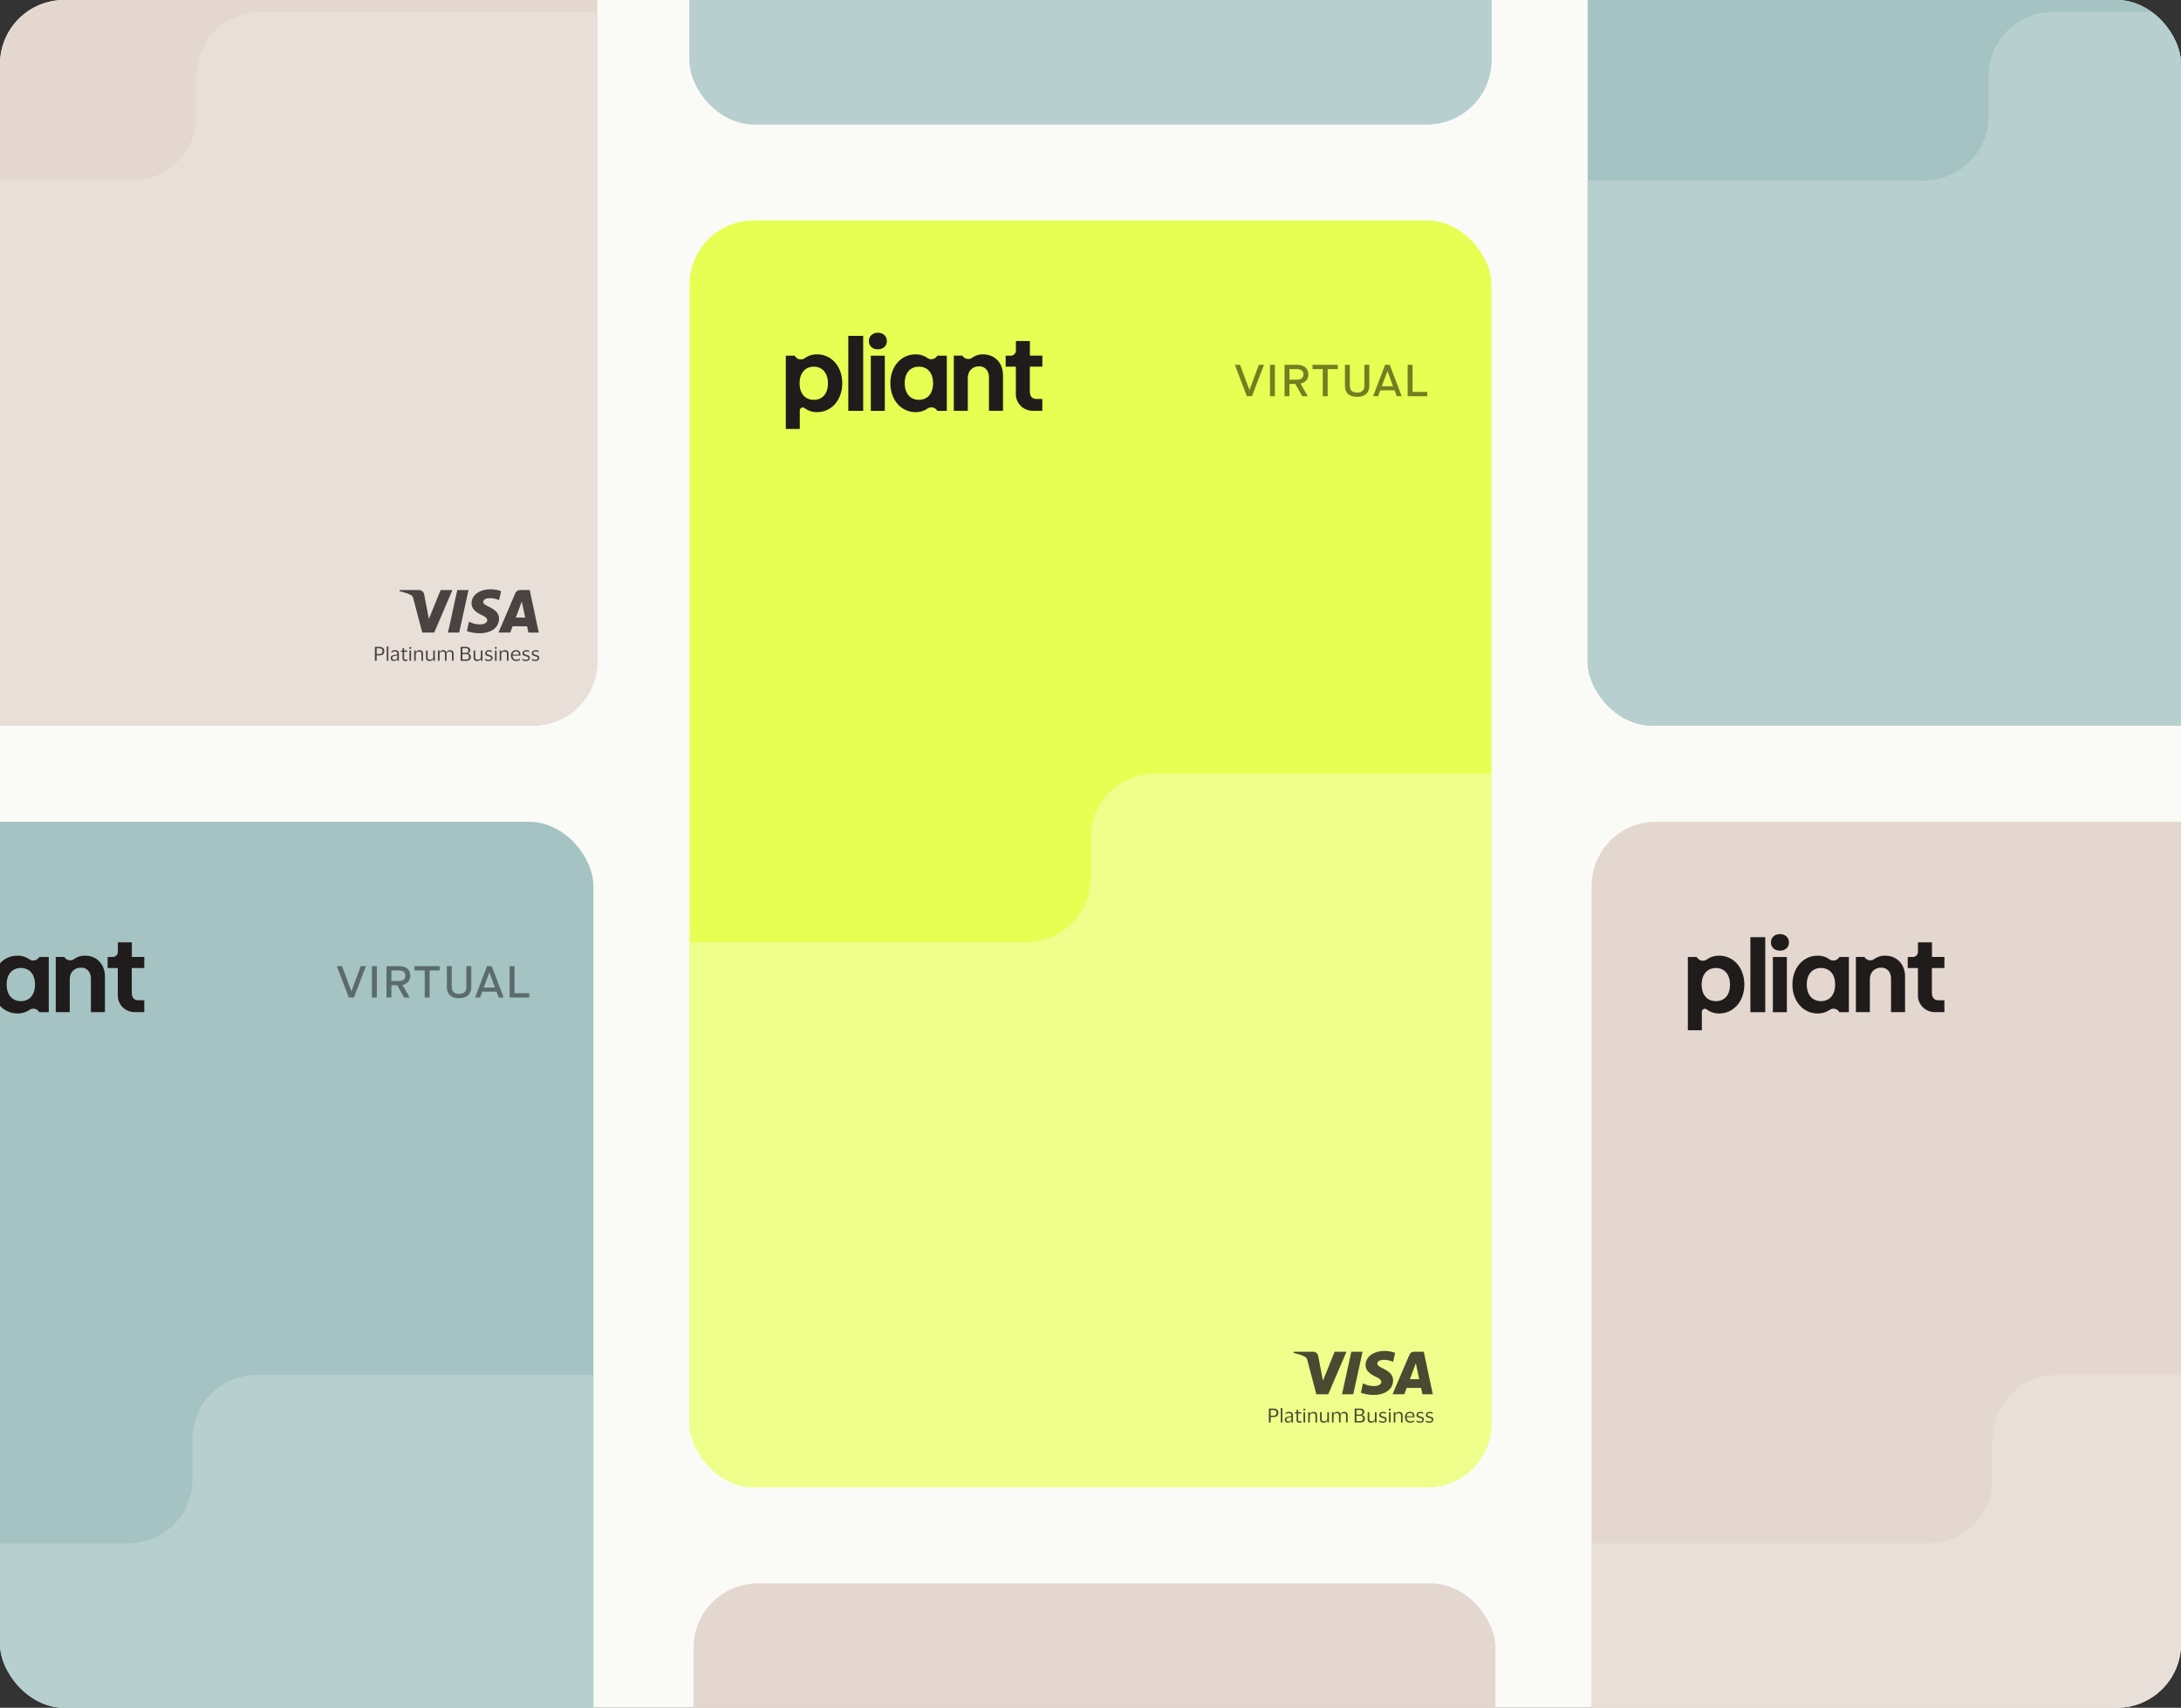
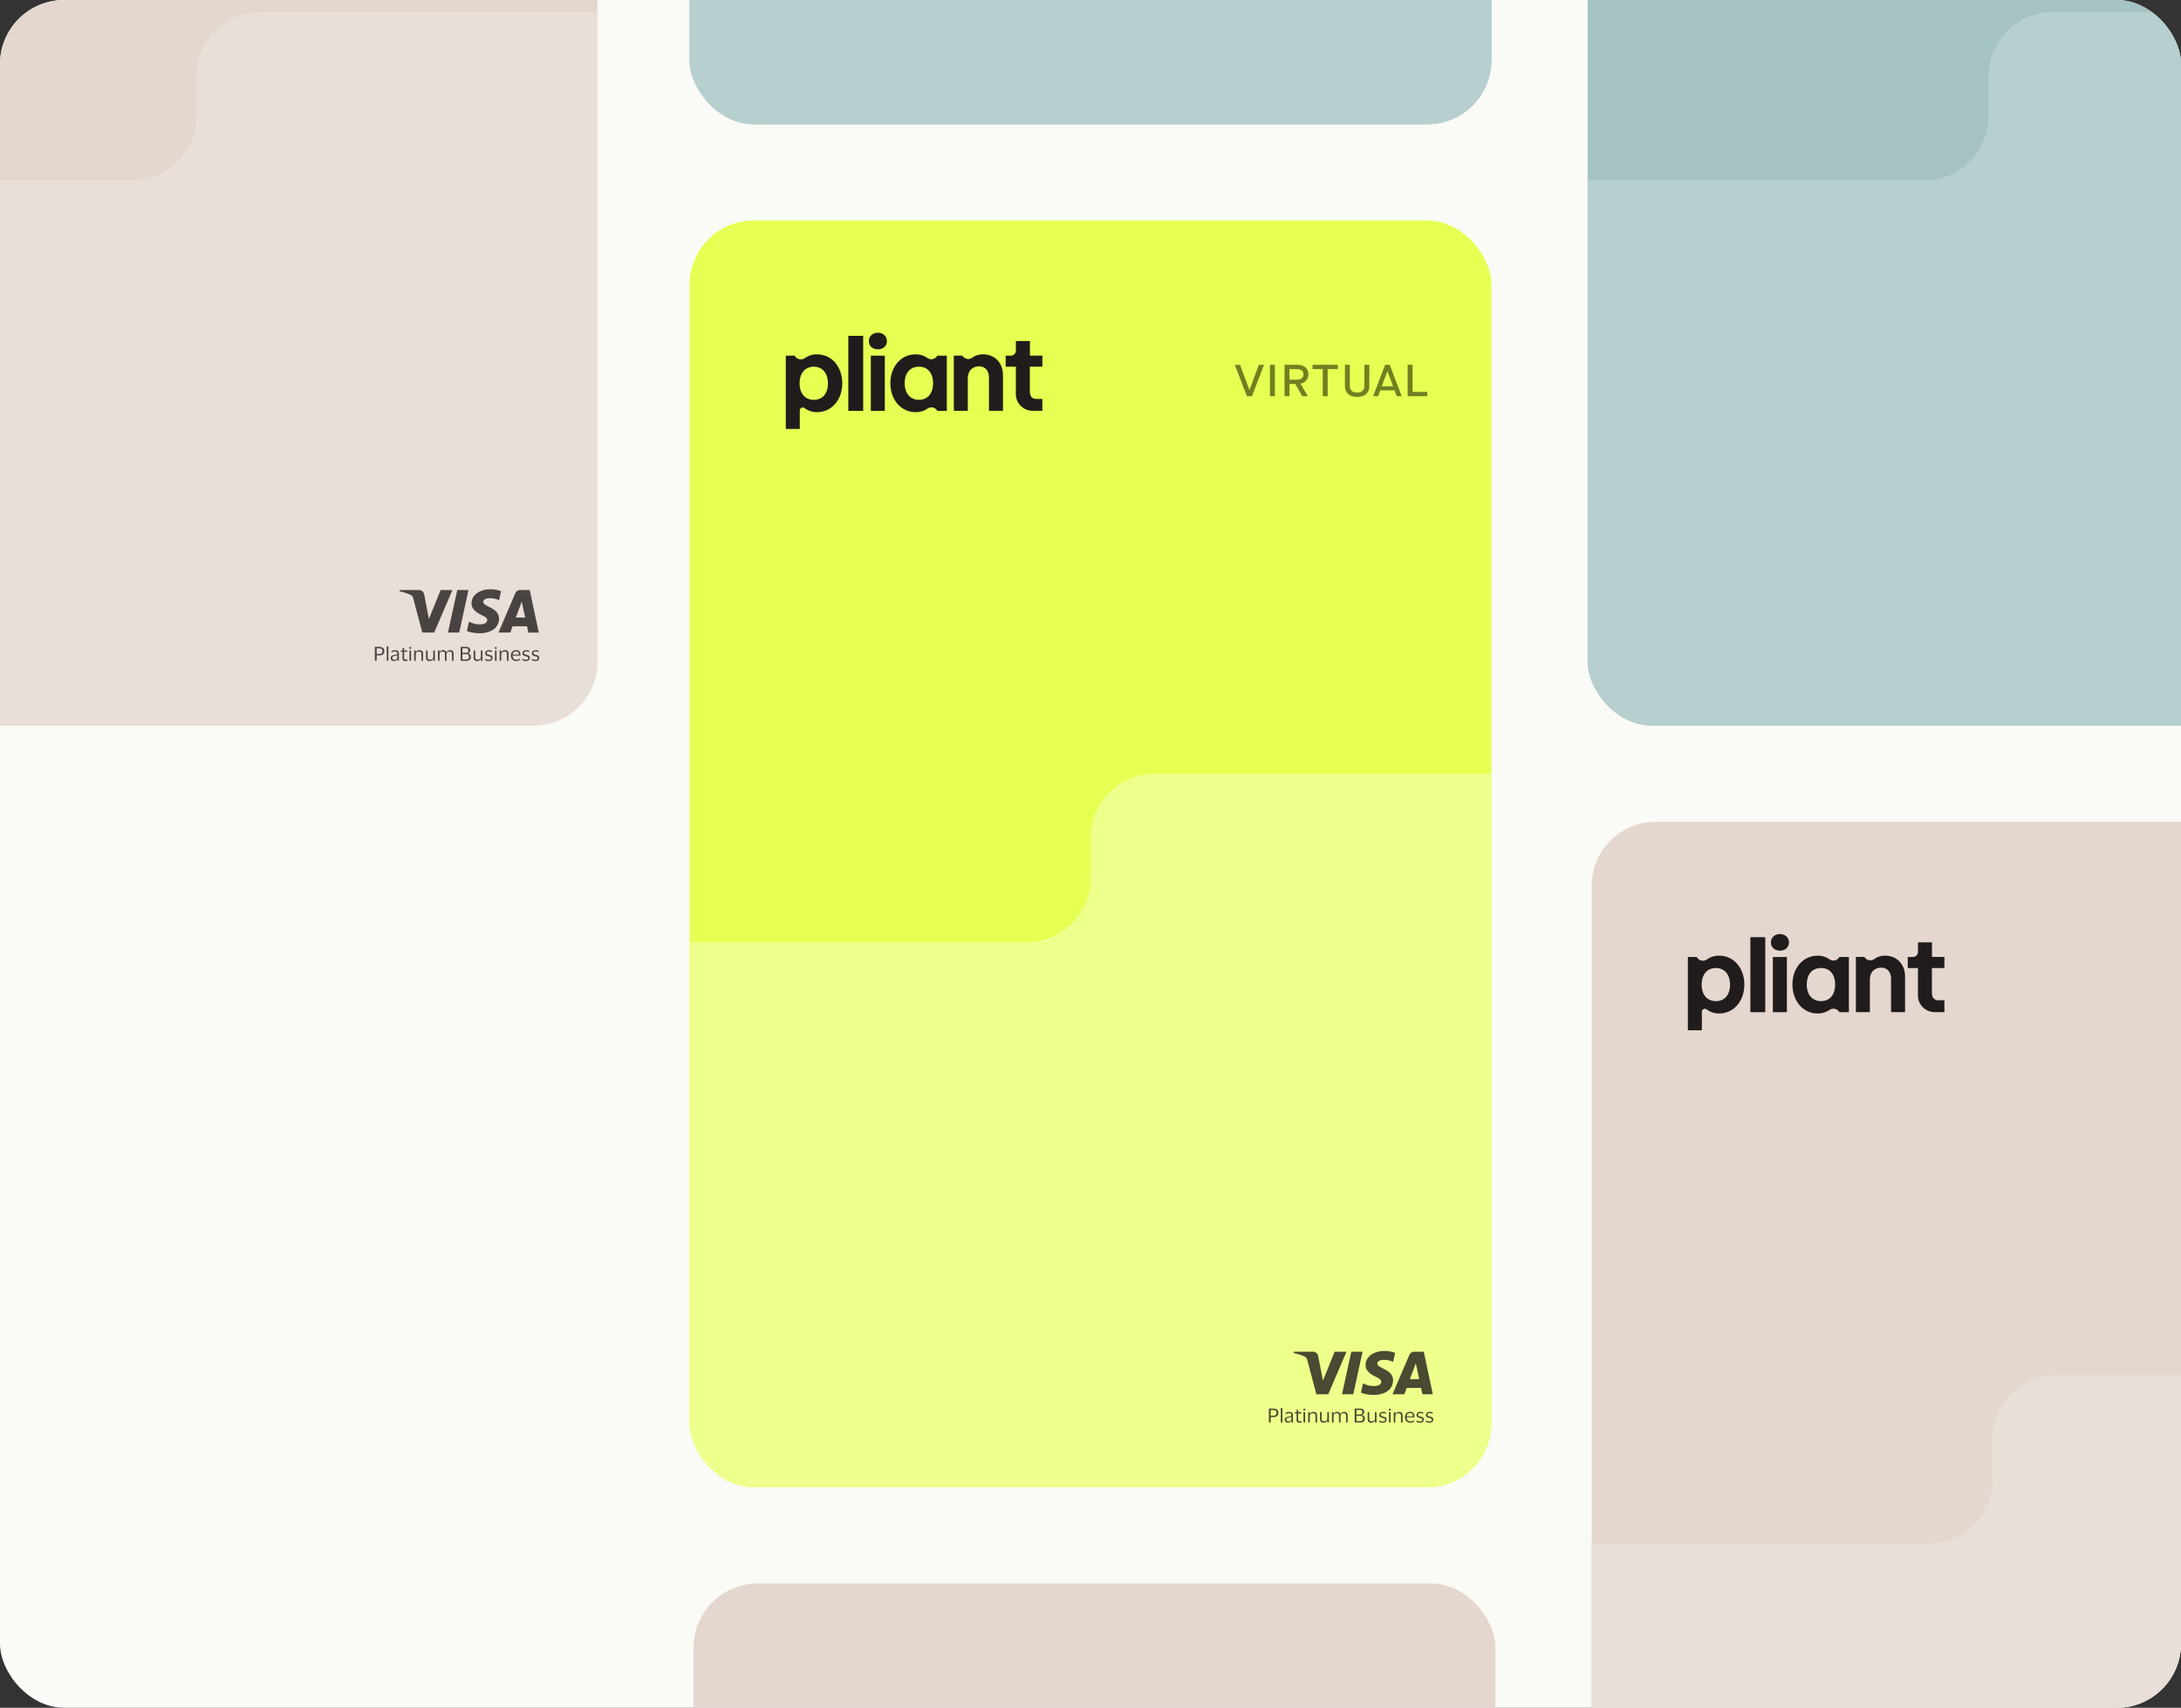
<svg xmlns="http://www.w3.org/2000/svg" fill="none" viewBox="0 0 544 426">
  <rect x="0" y="0" width="544" height="426" fill="#333333" stroke="none" />
  <g clip-path="url(#a)">
    <rect width="544" height="426" fill="#FAFAF7" rx="16" />
    <g clip-path="url(#b)">
      <rect width="200" height="316" x="172" y="55" fill="#E6FF52" rx="16" />
      <path fill="#EEFF8B" fill-rule="evenodd" d="M272.002 209c0-8.836 7.163-16 16-16h84.001l-.001 178h-200V235h84c8.836 0 16-7.163 16-16v-10Z" clip-rule="evenodd" />
      <g fill="#201C1C" opacity=".8">
        <path d="m335.846 337.19-4.545 10.605h-2.967l-2.239-8.46c-.137-.52-.254-.71-.669-.932-.669-.356-1.786-.692-2.766-.902l.065-.311h4.778c.611 0 1.156.394 1.292 1.079l1.182 6.137 2.921-7.216h2.948Zm11.621 7.14c.013-2.799-3.96-2.951-3.934-4.201.006-.381.376-.787 1.188-.889.402-.051 1.512-.089 2.765.476l.494-2.246a7.636 7.636 0 0 0-2.623-.47c-2.772 0-4.726 1.441-4.739 3.503-.02 1.523 1.395 2.38 2.454 2.888 1.09.52 1.46.85 1.454 1.32-.007.711-.87 1.028-1.682 1.034-1.408.026-2.233-.374-2.882-.666l-.506 2.323c.655.291 1.863.552 3.122.564 2.948 0 4.876-1.421 4.889-3.63v-.006Zm7.323 3.471h2.597l-2.259-10.611h-2.396c-.539 0-.993.305-1.194.781l-4.207 9.824h2.947l.584-1.58h3.597l.338 1.58-.007.006Zm-3.129-3.757 1.48-3.985.851 3.985h-2.331Zm-11.803-6.854-2.318 10.605h-2.804l2.317-10.605h2.805ZM316.5 354.827v-3.464h1.146c.371 0 .664.091.885.267.222.176.326.443.326.794 0 .352-.111.625-.326.801-.221.176-.514.261-.885.261h-.697v1.341h-.449Zm1.081-3.106h-.632v1.42h.632c.26 0 .462-.053.599-.163.137-.111.208-.293.208-.547 0-.254-.071-.436-.208-.547-.137-.111-.339-.163-.599-.163ZM319.867 351.226v3.601h-.404v-3.601h.404ZM320.633 352.822l.046-.398a1.476 1.476 0 0 1 .84-.234c.332 0 .579.065.736.195.163.13.241.345.241.645v1.797h-.391v-.495h-.02a.783.783 0 0 1-.312.423.936.936 0 0 1-.527.137 1.01 1.01 0 0 1-.398-.078.685.685 0 0 1-.286-.241.737.737 0 0 1-.111-.41c0-.163.033-.3.104-.404a.66.66 0 0 1 .293-.234c.124-.052.28-.098.456-.131.215-.039.384-.071.514-.097a.68.68 0 0 0 .274-.124v-.117c0-.189-.046-.326-.13-.41-.085-.085-.248-.131-.489-.131-.149 0-.299.027-.449.079-.15.052-.28.13-.397.234h-.007l.013-.006Zm1.465 1.139v-.534c-.045.046-.136.078-.26.111a5.853 5.853 0 0 1-.456.097.95.95 0 0 0-.377.137c-.098.065-.144.189-.144.358 0 .156.046.267.137.345.091.078.215.111.371.111a.744.744 0 0 0 .645-.339.54.54 0 0 0 .084-.286ZM323.811 354.136c0 .163.033.274.104.333a.42.42 0 0 0 .274.084 1.04 1.04 0 0 0 .456-.091h.013l-.039.345a.812.812 0 0 1-.202.065c-.091.02-.183.026-.28.026-.228 0-.41-.052-.541-.163-.13-.11-.195-.286-.195-.533v-1.609h-.475l.052-.267.417-.058v-.554l.403-.058v.599h.788l-.052.338h-.736v1.543h.013ZM325.076 351.623c0-.065.026-.123.072-.169.045-.046.104-.065.182-.065s.137.019.182.065a.226.226 0 0 1 .072.169.226.226 0 0 1-.072.17.251.251 0 0 1-.182.065.263.263 0 0 1-.182-.065.238.238 0 0 1-.072-.17Zm.456.632v2.578h-.404v-2.578h.404ZM327.627 352.19c.28 0 .501.072.658.215.156.143.234.364.234.67v1.758h-.404v-1.64c0-.215-.045-.378-.136-.489-.091-.11-.261-.162-.502-.162a.864.864 0 0 0-.39.084.679.679 0 0 0-.384.625v1.576h-.404v-2.578h.39v.546h.02a.822.822 0 0 1 .221-.351.87.87 0 0 1 .332-.195c.124-.04.241-.059.365-.059ZM330.298 354.54a.86.86 0 0 0 .384-.084.691.691 0 0 0 .28-.248.641.641 0 0 0 .104-.371v-1.582h.404v2.578h-.385v-.54h-.019a.836.836 0 0 1-.221.351.99.99 0 0 1-.326.196 1.18 1.18 0 0 1-.358.058c-.28 0-.501-.071-.664-.221-.163-.143-.241-.371-.241-.677v-1.745h.404v1.654c0 .221.045.377.136.482.091.104.261.149.502.149ZM334.36 352.808h.019a.87.87 0 0 1 .221-.358.894.894 0 0 1 .326-.195c.117-.039.241-.065.358-.065.274 0 .488.071.638.221.15.15.222.371.222.677v1.739h-.404v-1.66c0-.222-.039-.378-.124-.482-.078-.098-.241-.15-.488-.15a.783.783 0 0 0-.528.182c-.143.117-.214.293-.214.521v1.589h-.404v-1.66c0-.222-.039-.378-.124-.482-.084-.098-.247-.15-.488-.15a.771.771 0 0 0-.371.085.642.642 0 0 0-.267.247.687.687 0 0 0-.098.371v1.589h-.404v-2.579h.391v.554h.02a.844.844 0 0 1 .534-.554.968.968 0 0 1 .351-.065c.228 0 .417.052.56.15.143.098.235.261.274.469v.006ZM337.895 354.827v-3.464h1.393c.306 0 .547.078.729.234a.781.781 0 0 1 .274.619.692.692 0 0 1-.196.501.842.842 0 0 1-.482.248v.013c.248.026.45.117.606.267.156.149.228.358.228.612 0 .182-.039.345-.111.495a.817.817 0 0 1-.345.351 1.25 1.25 0 0 1-.599.13h-1.484l-.013-.006Zm1.282-3.119h-.84v1.146h.84c.43 0 .645-.195.645-.579 0-.196-.052-.339-.163-.43-.111-.091-.267-.137-.482-.137Zm.065 2.78c.261 0 .45-.052.56-.162.111-.111.17-.274.17-.489 0-.215-.059-.384-.176-.495-.117-.11-.306-.162-.554-.162h-.905v1.308h.905ZM342.173 354.54a.86.86 0 0 0 .384-.084.691.691 0 0 0 .28-.248.655.655 0 0 0 .104-.371v-1.582h.404v2.578h-.391v-.54h-.02a.827.827 0 0 1-.221.351.979.979 0 0 1-.684.254c-.28 0-.501-.071-.657-.221-.163-.143-.241-.371-.241-.677v-1.745h.404v1.654c0 .221.045.377.136.482.091.104.261.149.502.149ZM344.035 352.952c0-.17.039-.313.124-.423a.786.786 0 0 1 .338-.254c.144-.059.306-.085.495-.085.157 0 .3.013.423.046.124.032.215.058.28.091l.02.371h-.013a.645.645 0 0 0-.202-.098 1.58 1.58 0 0 0-.267-.065 1.263 1.263 0 0 0-.26-.026.881.881 0 0 0-.41.078c-.098.052-.15.156-.15.306 0 .091.019.163.065.215a.483.483 0 0 0 .195.13c.085.033.196.072.319.104.176.052.326.105.456.15.13.046.234.117.306.202.072.091.111.221.111.391 0 .267-.085.468-.261.605-.175.137-.41.209-.716.209-.176 0-.332-.02-.488-.059a1.216 1.216 0 0 1-.371-.15l-.033-.397h.013c.104.091.235.163.404.215.163.052.319.071.469.071.208 0 .358-.032.455-.097.098-.065.144-.176.144-.319a.334.334 0 0 0-.072-.222.49.49 0 0 0-.215-.13c-.098-.032-.208-.071-.351-.11a6.85 6.85 0 0 1-.417-.137.707.707 0 0 1-.3-.209c-.071-.091-.11-.227-.11-.403h.019ZM346.404 351.623c0-.065.026-.123.072-.169.045-.046.104-.065.182-.065s.137.019.183.065a.228.228 0 0 1 .071.169.229.229 0 0 1-.071.17.267.267 0 0 1-.183.065.264.264 0 0 1-.182-.065.238.238 0 0 1-.072-.17Zm.456.632v2.578h-.404v-2.578h.404ZM348.957 352.19c.28 0 .502.072.658.215.156.143.234.364.234.67v1.758h-.404v-1.64c0-.215-.045-.378-.136-.489-.091-.11-.261-.162-.502-.162a.864.864 0 0 0-.39.084.685.685 0 0 0-.28.248.71.71 0 0 0-.104.377v1.576h-.404v-2.578h.384v.546h.026a.883.883 0 0 1 .221-.351.866.866 0 0 1 .333-.195c.123-.04.24-.059.364-.059ZM351.764 354.56c.235 0 .417-.026.567-.085.143-.058.273-.13.391-.228h.006l-.039.371a1.186 1.186 0 0 1-.358.183 1.786 1.786 0 0 1-.599.084c-.261 0-.488-.058-.684-.175a1.177 1.177 0 0 1-.456-.482 1.44 1.44 0 0 1-.162-.697c0-.26.052-.495.162-.697.111-.201.254-.364.443-.481.189-.118.397-.176.632-.176.273 0 .488.045.657.143.17.098.293.228.372.404.078.175.117.371.117.599v.11c0 .046-.007.079-.013.111h-1.947V353.557c0 .306.091.547.254.723.163.176.384.267.67.267l-.013.013Zm-.097-2.064a.768.768 0 0 0-.554.208c-.136.137-.221.332-.254.586h1.557v-.045c0-.15-.026-.287-.066-.398a.55.55 0 0 0-.227-.26c-.111-.065-.261-.091-.45-.091h-.006ZM353.326 352.952c0-.17.039-.313.124-.423a.786.786 0 0 1 .338-.254c.144-.059.306-.085.495-.085.157 0 .3.013.424.046.123.032.214.058.279.091l.02.371h-.013a.645.645 0 0 0-.202-.098 1.58 1.58 0 0 0-.267-.065 1.263 1.263 0 0 0-.26-.026.881.881 0 0 0-.41.078c-.098.052-.15.156-.15.306 0 .091.019.163.065.215a.49.49 0 0 0 .195.13c.085.033.196.072.319.104.176.052.326.105.456.15.13.046.234.117.306.202.072.091.111.221.111.391 0 .267-.085.468-.261.605-.175.137-.41.209-.716.209-.176 0-.332-.02-.488-.059a1.216 1.216 0 0 1-.371-.15l-.033-.397h.013c.104.091.235.163.404.215.163.052.319.071.469.071.208 0 .358-.032.455-.097.098-.065.144-.176.144-.319a.334.334 0 0 0-.072-.222.49.49 0 0 0-.215-.13c-.098-.032-.208-.071-.351-.11a6.85 6.85 0 0 1-.417-.137.707.707 0 0 1-.3-.209c-.071-.091-.11-.227-.11-.403h.019ZM355.67 352.952c0-.17.039-.313.124-.423a.78.78 0 0 1 .338-.254c.143-.059.306-.085.495-.085.156 0 .3.013.423.046.124.032.215.058.28.091l.02.371h-.013a.645.645 0 0 0-.202-.098c-.085-.026-.169-.052-.267-.065a1.269 1.269 0 0 0-.26-.026.889.889 0 0 0-.411.078c-.097.052-.149.156-.149.306 0 .091.019.163.065.215.045.052.11.098.195.13.085.033.195.072.319.104.176.052.326.105.456.15.13.046.234.117.306.202a.623.623 0 0 1 .111.391c0 .267-.085.468-.261.605-.176.137-.41.209-.716.209-.176 0-.332-.02-.488-.059a1.233 1.233 0 0 1-.372-.15l-.032-.397h.013c.104.091.234.163.404.215.162.052.319.071.468.071.209 0 .358-.032.456-.097.098-.065.143-.176.143-.319a.34.34 0 0 0-.071-.222.49.49 0 0 0-.215-.13c-.098-.032-.208-.071-.352-.11a6.804 6.804 0 0 1-.416-.137.707.707 0 0 1-.3-.209c-.072-.091-.111-.227-.111-.403h.02Z" />
      </g>
      <path fill="#201C1C" d="M216.716 85.084c0-1.283 1.003-2.084 2.248-2.084 1.245 0 2.248.801 2.248 2.084s-1.002 2.058-2.248 2.058c-1.246 0-2.248-.748-2.248-2.058ZM220.697 88.719v13.765h-3.494V88.719h3.494ZM215.302 102.483V83.774h-3.71v18.709h3.71Z" />
      <path fill="#201C1C" fill-rule="evenodd" d="M203.827 102.804c3.602 0 6.255-3.073 6.255-7.215 0-4.118-2.653-7.19-6.258-7.19a5.06 5.06 0 0 0-3.033.912 1.738 1.738 0 0 1-1.977.062 1.718 1.718 0 0 1-.492-.49l-.107-.164H196V107h3.492v-4.611a.738.738 0 0 1 .423-.668.76.76 0 0 1 .796.087 4.952 4.952 0 0 0 3.116.996Zm-.842-11.333c2.057 0 3.521 1.498 3.521 4.144l.008.01c0 2.636-1.424 4.113-3.521 4.113s-3.547-1.476-3.547-4.123c0-2.646 1.483-4.144 3.539-4.144ZM236.163 88.719h-2.379a1.679 1.679 0 0 1-1.104.84 1.709 1.709 0 0 1-1.367-.265 4.98 4.98 0 0 0-2.972-.896c-3.576 0-6.256 3.049-6.256 7.19 0 4.143 2.68 7.216 6.256 7.216a5.07 5.07 0 0 0 2.996-.885c.194-.134.415-.226.647-.27a1.703 1.703 0 0 1 1.341.308c.189.142.345.322.459.527h2.379V88.719Zm-6.956 2.748c2.085 0 3.521 1.475 3.521 4.122h.003c0 2.645-1.43 4.142-3.519 4.142-2.09 0-3.553-1.49-3.553-4.142 0-2.653 1.463-4.122 3.548-4.122Z" clip-rule="evenodd" />
      <path fill="#201C1C" d="M250.173 93.607v8.874h-3.497v-8.29c0-1.793-1.029-2.807-2.436-2.807-1.653 0-2.844 1.097-2.844 2.995v8.095h-3.486V88.711h2.126l.126.165a1.669 1.669 0 0 0 1.104.654 1.685 1.685 0 0 0 1.252-.313 4.44 4.44 0 0 1 2.706-.819c2.833 0 4.949 2.06 4.949 5.209ZM256.866 91.471h3.114l.02-2.761h-3.115v-3.647h-3.492v2.402a1.251 1.251 0 0 1-.786 1.159 1.28 1.28 0 0 1-.486.095h-1.282v2.752h2.542v6.849c0 1.102.444 2.159 1.233 2.939a4.26 4.26 0 0 0 2.978 1.217h2.396V99.51H258.5c-1.09 0-1.634-.661-1.634-1.972v-6.067Z" />
      <path fill="#717F21" d="M312.275 98.832 315.276 91h-1.286l-2.334 6.254h-.024L309.298 91H308l3.001 7.832h1.274ZM317.989 98.832V91h-1.226v7.832h1.226ZM324.388 95.688c1.226-.257 1.953-1.096 1.953-2.305 0-1.488-1.06-2.383-2.799-2.383h-3.143v7.832h1.226v-3.054h1.465l1.715 3.054h1.381l-1.798-3.133v-.01Zm-2.763-3.614h1.798c1.12 0 1.691.436 1.691 1.31 0 .872-.583 1.33-1.691 1.33h-1.798v-2.64ZM331.156 98.832v-6.758h2.525V91h-6.299v1.074h2.548v6.758h1.226ZM338.497 99c1.941 0 3.048-.985 3.048-2.73V91h-1.226v5.214c0 1.13-.608 1.712-1.822 1.712-1.215 0-1.81-.582-1.81-1.734V91h-1.227v5.27c0 1.745 1.084 2.73 3.037 2.73ZM349.627 98.832 346.638 91h-1.155l-2.989 7.832h1.239l.547-1.466h3.561l.548 1.466h1.238Zm-3.572-6.243h.023l1.394 3.77h-2.822l1.405-3.77ZM356 98.832v-1.074h-3.668V91h-1.226v7.832H356Z" />
    </g>
    <g clip-path="url(#c)">
      <rect width="200" height="316" x="172" y="-285" fill="#A5C3C3" rx="16" />
      <path fill="#B7CFCF" fill-rule="evenodd" d="M272.002-131c0-8.836 7.163-16 16-16h84.001l-.001 178h-200v-136h84c8.836 0 16-7.163 16-16v-10Z" clip-rule="evenodd" />
    </g>
    <g clip-path="url(#d)">
      <rect width="200" height="316" x="173" y="395" fill="#E4D7CF" rx="16" />
    </g>
    <g clip-path="url(#e)">
      <rect width="200" height="316" x="-52" y="205" fill="#A5C3C3" rx="16" />
      <path fill="#B7CFCF" fill-rule="evenodd" d="M48.002 359c0-8.836 7.163-16 16-16h84.001l-.001 178h-200V385h84c8.836 0 16-7.163 16-16v-10Z" clip-rule="evenodd" />
      <path fill="#201C1C" d="M-7.284 235.084c0-1.283 1.003-2.084 2.248-2.084 1.245 0 2.248.801 2.248 2.084s-1.002 2.058-2.248 2.058c-1.246 0-2.248-.748-2.248-2.058ZM-3.303 238.719v13.765h-3.494v-13.765h3.494ZM-8.698 252.483v-18.709h-3.71v18.709h3.71Z" />
      <path fill="#201C1C" fill-rule="evenodd" d="M-20.173 252.804c3.602 0 6.255-3.074 6.255-7.215 0-4.118-2.653-7.191-6.258-7.191a5.062 5.062 0 0 0-3.033.912c-.187.14-.402.241-.63.295a1.724 1.724 0 0 1-1.838-.721l-.108-.165H-28V257h3.492v-4.611a.742.742 0 0 1 .833-.738c.141.015.275.07.386.157a4.951 4.951 0 0 0 3.116.996Zm-.842-11.333c2.057 0 3.52 1.498 3.52 4.144l.009.01c0 2.636-1.424 4.113-3.521 4.113s-3.547-1.476-3.547-4.123c0-2.646 1.483-4.144 3.54-4.144ZM12.163 238.719h-2.38a1.677 1.677 0 0 1-1.103.839 1.71 1.71 0 0 1-1.367-.264 4.984 4.984 0 0 0-2.972-.896c-3.576 0-6.256 3.049-6.256 7.191 0 4.141 2.68 7.215 6.256 7.215a5.07 5.07 0 0 0 2.996-.885c.194-.134.415-.226.647-.27a1.704 1.704 0 0 1 1.34.308c.19.142.346.322.46.527h2.38v-13.765Zm-6.956 2.748c2.085 0 3.52 1.475 3.52 4.122h.004c0 2.645-1.43 4.141-3.52 4.141-2.089 0-3.552-1.489-3.552-4.141 0-2.653 1.463-4.122 3.548-4.122Z" clip-rule="evenodd" />
      <path fill="#201C1C" d="M26.172 243.607v8.874h-3.496v-8.291c0-1.792-1.03-2.806-2.436-2.806-1.653 0-2.845 1.097-2.845 2.995v8.095H13.91v-13.763h2.126l.126.165a1.672 1.672 0 0 0 1.104.654c.22.033.443.021.658-.033.215-.053.417-.149.595-.28a4.441 4.441 0 0 1 2.706-.819c2.832 0 4.947 2.059 4.947 5.209ZM32.866 241.471h3.114l.02-2.761h-3.115v-3.647h-3.492v2.402c0 .332-.135.651-.373.886a1.28 1.28 0 0 1-.9.368h-1.28v2.752h2.541v6.849a4.13 4.13 0 0 0 1.233 2.939 4.258 4.258 0 0 0 2.978 1.217h2.396v-2.966H34.5c-1.09 0-1.634-.661-1.634-1.972v-6.067Z" />
      <path fill="#5B6B6B" d="m88.275 248.832 3-7.832H89.99l-2.334 6.255h-.024L85.298 241H84l3 7.832h1.275ZM93.99 248.832V241h-1.227v7.832h1.226ZM100.388 245.688c1.226-.257 1.953-1.096 1.953-2.305 0-1.488-1.06-2.383-2.799-2.383H96.4v7.832h1.226v-3.054h1.465l1.715 3.054h1.381l-1.798-3.133v-.011Zm-2.763-3.614h1.798c1.12 0 1.691.436 1.691 1.309s-.583 1.332-1.69 1.332h-1.799v-2.641ZM107.156 248.832v-6.758h2.525V241h-6.299v1.074h2.548v6.758h1.226ZM114.497 249c1.941 0 3.048-.985 3.048-2.73V241h-1.226v5.214c0 1.13-.608 1.712-1.822 1.712-1.215 0-1.81-.582-1.81-1.734V241h-1.227v5.27c0 1.745 1.084 2.73 3.037 2.73ZM125.627 248.832 122.638 241h-1.155l-2.989 7.832h1.239l.547-1.466h3.561l.548 1.466h1.238Zm-3.572-6.243h.023l1.394 3.77h-2.822l1.405-3.77ZM132 248.832v-1.074h-3.668V241h-1.226v7.832H132Z" />
    </g>
    <g clip-path="url(#f)">
      <rect width="200" height="316" x="396" y="-135" fill="#A5C3C3" rx="16" />
      <path fill="#B7CFCF" fill-rule="evenodd" d="M496.002 19c0-8.836 7.163-16 16-16h84.001l-.001 178h-200V45h84c8.836 0 16-7.163 16-16V19Z" clip-rule="evenodd" />
    </g>
    <g clip-path="url(#g)">
      <rect width="200" height="316" x="-51" y="-135" fill="#E4D7CF" rx="16" />
      <path fill="#E9DFD9" fill-rule="evenodd" d="M49.002 19c0-8.836 7.163-16 16-16h84.001l-.001 178h-200V45h84c8.836 0 16-7.163 16-16V19Z" clip-rule="evenodd" />
      <g fill="#201C1C" opacity=".8">
        <path d="m112.846 147.19-4.545 10.605h-2.967l-2.239-8.46c-.137-.52-.254-.71-.669-.932-.669-.356-1.786-.692-2.766-.902l.065-.311h4.778c.611 0 1.156.394 1.292 1.079l1.182 6.137 2.921-7.216h2.948Zm11.621 7.14c.013-2.799-3.96-2.951-3.934-4.201.006-.381.376-.787 1.188-.889.402-.051 1.512-.089 2.765.476l.494-2.246a7.636 7.636 0 0 0-2.623-.47c-2.772 0-4.726 1.441-4.739 3.503-.02 1.523 1.395 2.38 2.454 2.888 1.09.52 1.46.85 1.454 1.32-.007.711-.87 1.028-1.682 1.034-1.408.026-2.233-.374-2.882-.666l-.506 2.323c.655.291 1.863.552 3.122.564 2.948 0 4.876-1.421 4.889-3.63v-.006Zm7.323 3.471h2.597l-2.259-10.611h-2.396c-.539 0-.993.305-1.194.781l-4.207 9.824h2.947l.584-1.58h3.597l.338 1.58-.007.006Zm-3.129-3.757 1.48-3.985.851 3.985h-2.331Zm-11.803-6.854-2.318 10.605h-2.804l2.317-10.605h2.805ZM93.5 164.827v-3.464h1.146c.371 0 .664.091.885.267.222.176.326.443.326.794 0 .352-.11.625-.326.801-.22.176-.514.261-.885.261h-.697v1.341H93.5Zm1.08-3.106h-.63v1.42h.63c.261 0 .463-.053.6-.163.137-.111.208-.293.208-.547 0-.254-.071-.436-.208-.547-.137-.111-.339-.163-.6-.163ZM96.867 161.226v3.601h-.404v-3.601h.404ZM97.633 162.822l.046-.398a1.478 1.478 0 0 1 .84-.234c.332 0 .58.065.736.195.163.13.24.345.24.645v1.797h-.39v-.495h-.02a.782.782 0 0 1-.312.423.934.934 0 0 1-.527.137c-.144 0-.274-.026-.398-.078a.688.688 0 0 1-.286-.241.74.74 0 0 1-.11-.41c0-.163.032-.3.103-.404a.655.655 0 0 1 .293-.234c.124-.052.28-.098.456-.131.215-.039.384-.071.514-.097a.678.678 0 0 0 .274-.124v-.117c0-.189-.046-.326-.13-.41-.085-.085-.248-.131-.489-.131-.15 0-.3.027-.449.079-.15.052-.28.13-.397.234h-.006l.013-.006Zm1.466 1.139v-.534c-.046.046-.137.078-.261.111a5.883 5.883 0 0 1-.456.097.955.955 0 0 0-.377.137c-.098.065-.144.189-.144.358 0 .156.046.267.137.345.091.078.215.111.371.111a.741.741 0 0 0 .645-.339.535.535 0 0 0 .085-.286ZM100.811 164.136c0 .163.033.274.104.333a.42.42 0 0 0 .274.084 1.04 1.04 0 0 0 .456-.091h.013l-.039.345a.812.812 0 0 1-.202.065c-.091.02-.183.026-.28.026-.228 0-.41-.052-.541-.163-.13-.11-.195-.286-.195-.533v-1.609h-.475l.052-.267.417-.058v-.554l.403-.058v.599h.788l-.052.338h-.736v1.543h.013ZM102.076 161.623c0-.065.026-.123.072-.169.045-.046.104-.065.182-.065s.137.019.182.065a.226.226 0 0 1 .072.169.226.226 0 0 1-.072.17.251.251 0 0 1-.182.065.263.263 0 0 1-.182-.065.238.238 0 0 1-.072-.17Zm.456.632v2.578h-.404v-2.578h.404ZM104.627 162.19c.28 0 .501.072.658.215.156.143.234.364.234.67v1.758h-.404v-1.64c0-.215-.045-.378-.136-.489-.091-.11-.261-.162-.502-.162a.864.864 0 0 0-.39.084.679.679 0 0 0-.384.625v1.576h-.404v-2.578h.39v.546h.02a.822.822 0 0 1 .221-.351.87.87 0 0 1 .332-.195c.124-.04.241-.059.365-.059ZM107.298 164.54a.86.86 0 0 0 .384-.084.691.691 0 0 0 .28-.248.641.641 0 0 0 .104-.371v-1.582h.404v2.578h-.385v-.54h-.019a.836.836 0 0 1-.221.351.99.99 0 0 1-.326.196 1.18 1.18 0 0 1-.358.058c-.28 0-.501-.071-.664-.221-.163-.143-.241-.371-.241-.677v-1.745h.404v1.654c0 .221.045.377.136.482.091.104.261.149.502.149ZM111.36 162.808h.019a.87.87 0 0 1 .221-.358.894.894 0 0 1 .326-.195c.117-.039.241-.065.358-.065.274 0 .488.071.638.221.15.15.222.371.222.677v1.739h-.404v-1.66c0-.222-.039-.378-.124-.482-.078-.098-.241-.15-.488-.15a.783.783 0 0 0-.528.182c-.143.117-.214.293-.214.521v1.589h-.404v-1.66c0-.222-.039-.378-.124-.482-.084-.098-.247-.15-.488-.15a.771.771 0 0 0-.371.085.642.642 0 0 0-.267.247.687.687 0 0 0-.098.371v1.589h-.404v-2.579h.391v.554h.02a.844.844 0 0 1 .534-.554.968.968 0 0 1 .351-.065c.228 0 .417.052.56.15.143.098.235.261.274.469v.006ZM114.895 164.827v-3.464h1.393c.306 0 .547.078.729.234a.781.781 0 0 1 .274.619.692.692 0 0 1-.196.501.842.842 0 0 1-.482.248v.013c.248.026.45.117.606.267.156.149.228.358.228.612 0 .182-.039.345-.111.495a.817.817 0 0 1-.345.351 1.25 1.25 0 0 1-.599.13h-1.484l-.013-.006Zm1.282-3.119h-.84v1.146h.84c.43 0 .645-.195.645-.579 0-.196-.052-.339-.163-.43-.111-.091-.267-.137-.482-.137Zm.065 2.78c.261 0 .45-.052.56-.162.111-.111.17-.274.17-.489 0-.215-.059-.384-.176-.495-.117-.11-.306-.162-.554-.162h-.905v1.308h.905ZM119.173 164.54a.86.86 0 0 0 .384-.084.691.691 0 0 0 .28-.248.655.655 0 0 0 .104-.371v-1.582h.404v2.578h-.391v-.54h-.02a.827.827 0 0 1-.221.351.979.979 0 0 1-.684.254c-.28 0-.501-.071-.657-.221-.163-.143-.241-.371-.241-.677v-1.745h.404v1.654c0 .221.045.377.136.482.091.104.261.149.502.149ZM121.035 162.952c0-.17.039-.313.124-.423a.786.786 0 0 1 .338-.254c.144-.059.306-.085.495-.085.157 0 .3.013.423.046.124.032.215.058.28.091l.02.371h-.013a.645.645 0 0 0-.202-.098 1.58 1.58 0 0 0-.267-.065 1.263 1.263 0 0 0-.26-.026.881.881 0 0 0-.41.078c-.098.052-.15.156-.15.306 0 .091.019.163.065.215a.483.483 0 0 0 .195.13c.085.033.196.072.319.104.176.052.326.105.456.15.13.046.234.117.306.202.072.091.111.221.111.391 0 .267-.085.468-.261.605-.175.137-.41.209-.716.209-.176 0-.332-.02-.488-.059a1.216 1.216 0 0 1-.371-.15l-.033-.397h.013c.104.091.235.163.404.215.163.052.319.071.469.071.208 0 .358-.032.455-.097.098-.065.144-.176.144-.319a.334.334 0 0 0-.072-.222.49.49 0 0 0-.215-.13c-.098-.032-.208-.071-.351-.11a6.85 6.85 0 0 1-.417-.137.707.707 0 0 1-.3-.209c-.071-.091-.11-.227-.11-.403h.019ZM123.404 161.623c0-.065.026-.123.072-.169.045-.046.104-.065.182-.065s.137.019.183.065a.228.228 0 0 1 .071.169.229.229 0 0 1-.071.17.267.267 0 0 1-.183.065.264.264 0 0 1-.182-.065.238.238 0 0 1-.072-.17Zm.456.632v2.578h-.404v-2.578h.404ZM125.957 162.19c.28 0 .502.072.658.215.156.143.234.364.234.67v1.758h-.404v-1.64c0-.215-.045-.378-.136-.489-.091-.11-.261-.162-.502-.162a.864.864 0 0 0-.39.084.685.685 0 0 0-.28.248.71.71 0 0 0-.104.377v1.576h-.404v-2.578h.384v.546h.026a.883.883 0 0 1 .221-.351.866.866 0 0 1 .333-.195c.123-.04.24-.059.364-.059ZM128.764 164.56c.235 0 .417-.026.567-.085.143-.058.273-.13.391-.228h.006l-.039.371a1.186 1.186 0 0 1-.358.183 1.786 1.786 0 0 1-.599.084c-.261 0-.488-.058-.684-.175a1.177 1.177 0 0 1-.456-.482 1.44 1.44 0 0 1-.162-.697c0-.26.052-.495.162-.697.111-.201.254-.364.443-.481.189-.118.397-.176.632-.176.273 0 .488.045.657.143.17.098.293.228.372.404.078.175.117.371.117.599v.11c0 .046-.007.079-.013.111h-1.947V163.557c0 .306.091.547.254.723.163.176.384.267.67.267l-.013.013Zm-.097-2.064a.768.768 0 0 0-.554.208c-.136.137-.221.332-.254.586h1.557v-.045c0-.15-.026-.287-.066-.398a.55.55 0 0 0-.227-.26c-.111-.065-.261-.091-.45-.091h-.006ZM130.326 162.952c0-.17.039-.313.124-.423a.786.786 0 0 1 .338-.254c.144-.059.306-.085.495-.085.157 0 .3.013.424.046.123.032.214.058.279.091l.02.371h-.013a.645.645 0 0 0-.202-.098 1.58 1.58 0 0 0-.267-.065 1.263 1.263 0 0 0-.26-.026.881.881 0 0 0-.41.078c-.098.052-.15.156-.15.306 0 .091.019.163.065.215a.49.49 0 0 0 .195.13c.085.033.196.072.319.104.176.052.326.105.456.15.13.046.234.117.306.202.072.091.111.221.111.391 0 .267-.085.468-.261.605-.175.137-.41.209-.716.209-.176 0-.332-.02-.488-.059a1.216 1.216 0 0 1-.371-.15l-.033-.397h.013c.104.091.235.163.404.215.163.052.319.071.469.071.208 0 .358-.032.455-.097.098-.065.144-.176.144-.319a.334.334 0 0 0-.072-.222.49.49 0 0 0-.215-.13c-.098-.032-.208-.071-.351-.11a6.85 6.85 0 0 1-.417-.137.707.707 0 0 1-.3-.209c-.071-.091-.11-.227-.11-.403h.019ZM132.67 162.952c0-.17.039-.313.124-.423a.78.78 0 0 1 .338-.254c.143-.059.306-.085.495-.085.156 0 .3.013.423.046.124.032.215.058.28.091l.02.371h-.013a.645.645 0 0 0-.202-.098c-.085-.026-.169-.052-.267-.065a1.269 1.269 0 0 0-.26-.026.889.889 0 0 0-.411.078c-.097.052-.149.156-.149.306 0 .091.019.163.065.215.045.052.11.098.195.13.085.033.195.072.319.104.176.052.326.105.456.15.13.046.234.117.306.202a.623.623 0 0 1 .111.391c0 .267-.085.468-.261.605-.176.137-.41.209-.716.209-.176 0-.332-.02-.488-.059a1.233 1.233 0 0 1-.372-.15l-.032-.397h.013c.104.091.234.163.404.215.162.052.319.071.468.071.209 0 .358-.032.456-.097.098-.065.143-.176.143-.319a.34.34 0 0 0-.071-.222.49.49 0 0 0-.215-.13c-.098-.032-.208-.071-.352-.11a6.804 6.804 0 0 1-.416-.137.707.707 0 0 1-.3-.209c-.072-.091-.111-.227-.111-.403h.02Z" />
      </g>
    </g>
    <g clip-path="url(#h)">
      <rect width="200" height="316" x="397" y="205" fill="#E4D7CF" rx="16" />
      <path fill="#E9DFD9" fill-rule="evenodd" d="M497.002 359c0-8.836 7.163-16 16-16h84.001l-.001 178h-200V385h84c8.836 0 16-7.163 16-16v-10Z" clip-rule="evenodd" />
      <path fill="#201C1C" d="M441.716 235.084c0-1.283 1.003-2.084 2.248-2.084 1.245 0 2.248.801 2.248 2.084s-1.002 2.058-2.248 2.058c-1.246 0-2.248-.748-2.248-2.058ZM445.697 238.719v13.765h-3.494v-13.765h3.494ZM440.302 252.483v-18.709h-3.71v18.709h3.71Z" />
      <path fill="#201C1C" fill-rule="evenodd" d="M428.827 252.804c3.602 0 6.255-3.074 6.255-7.215 0-4.118-2.653-7.191-6.258-7.191a5.064 5.064 0 0 0-3.033.912 1.741 1.741 0 0 1-1.977.062 1.72 1.72 0 0 1-.492-.488l-.107-.165H421V257h3.492v-4.611a.738.738 0 0 1 .423-.668.76.76 0 0 1 .796.087 4.952 4.952 0 0 0 3.116.996Zm-.842-11.333c2.057 0 3.521 1.498 3.521 4.144l.008.01c0 2.636-1.424 4.113-3.521 4.113s-3.547-1.476-3.547-4.123c0-2.646 1.483-4.144 3.539-4.144ZM461.163 238.719h-2.379a1.683 1.683 0 0 1-1.104.839 1.708 1.708 0 0 1-1.367-.264 4.985 4.985 0 0 0-2.972-.896c-3.576 0-6.256 3.049-6.256 7.191 0 4.141 2.68 7.215 6.256 7.215a5.07 5.07 0 0 0 2.996-.885c.194-.134.415-.226.647-.27a1.703 1.703 0 0 1 1.341.308c.189.142.345.322.459.527h2.379v-13.765Zm-6.956 2.748c2.085 0 3.521 1.475 3.521 4.122h.003c0 2.645-1.43 4.141-3.519 4.141-2.09 0-3.553-1.489-3.553-4.141 0-2.653 1.463-4.122 3.548-4.122Z" clip-rule="evenodd" />
      <path fill="#201C1C" d="M475.173 243.607v8.874h-3.497v-8.291c0-1.792-1.029-2.806-2.436-2.806-1.653 0-2.844 1.097-2.844 2.995v8.095h-3.486v-13.763h2.126l.126.165a1.654 1.654 0 0 0 1.104.654c.219.033.443.021.658-.033.215-.053.417-.149.594-.28a4.442 4.442 0 0 1 2.706-.819c2.833 0 4.949 2.059 4.949 5.209ZM481.866 241.471h3.114l.02-2.761h-3.115v-3.647h-3.492v2.402a1.251 1.251 0 0 1-.373.886 1.276 1.276 0 0 1-.899.368h-1.282v2.752h2.542v6.849c0 1.102.444 2.159 1.233 2.939a4.26 4.26 0 0 0 2.978 1.217h2.396v-2.966H483.5c-1.09 0-1.634-.661-1.634-1.972v-6.067Z" />
    </g>
  </g>
  <defs>
    <clipPath id="a">
      <rect width="544" height="426" fill="#fff" rx="16" />
    </clipPath>
    <clipPath id="b">
      <rect width="200" height="316" x="172" y="55" fill="#fff" rx="16" />
    </clipPath>
    <clipPath id="c">
      <rect width="200" height="316" x="172" y="-285" fill="#fff" rx="16" />
    </clipPath>
    <clipPath id="d">
      <rect width="200" height="316" x="173" y="395" fill="#fff" rx="16" />
    </clipPath>
    <clipPath id="e">
-       <rect width="200" height="316" x="-52" y="205" fill="#fff" rx="16" />
-     </clipPath>
+       </clipPath>
    <clipPath id="f">
      <rect width="200" height="316" x="396" y="-135" fill="#fff" rx="16" />
    </clipPath>
    <clipPath id="g">
      <rect width="200" height="316" x="-51" y="-135" fill="#fff" rx="16" />
    </clipPath>
    <clipPath id="h">
      <rect width="200" height="316" x="397" y="205" fill="#fff" rx="16" />
    </clipPath>
  </defs>
</svg>